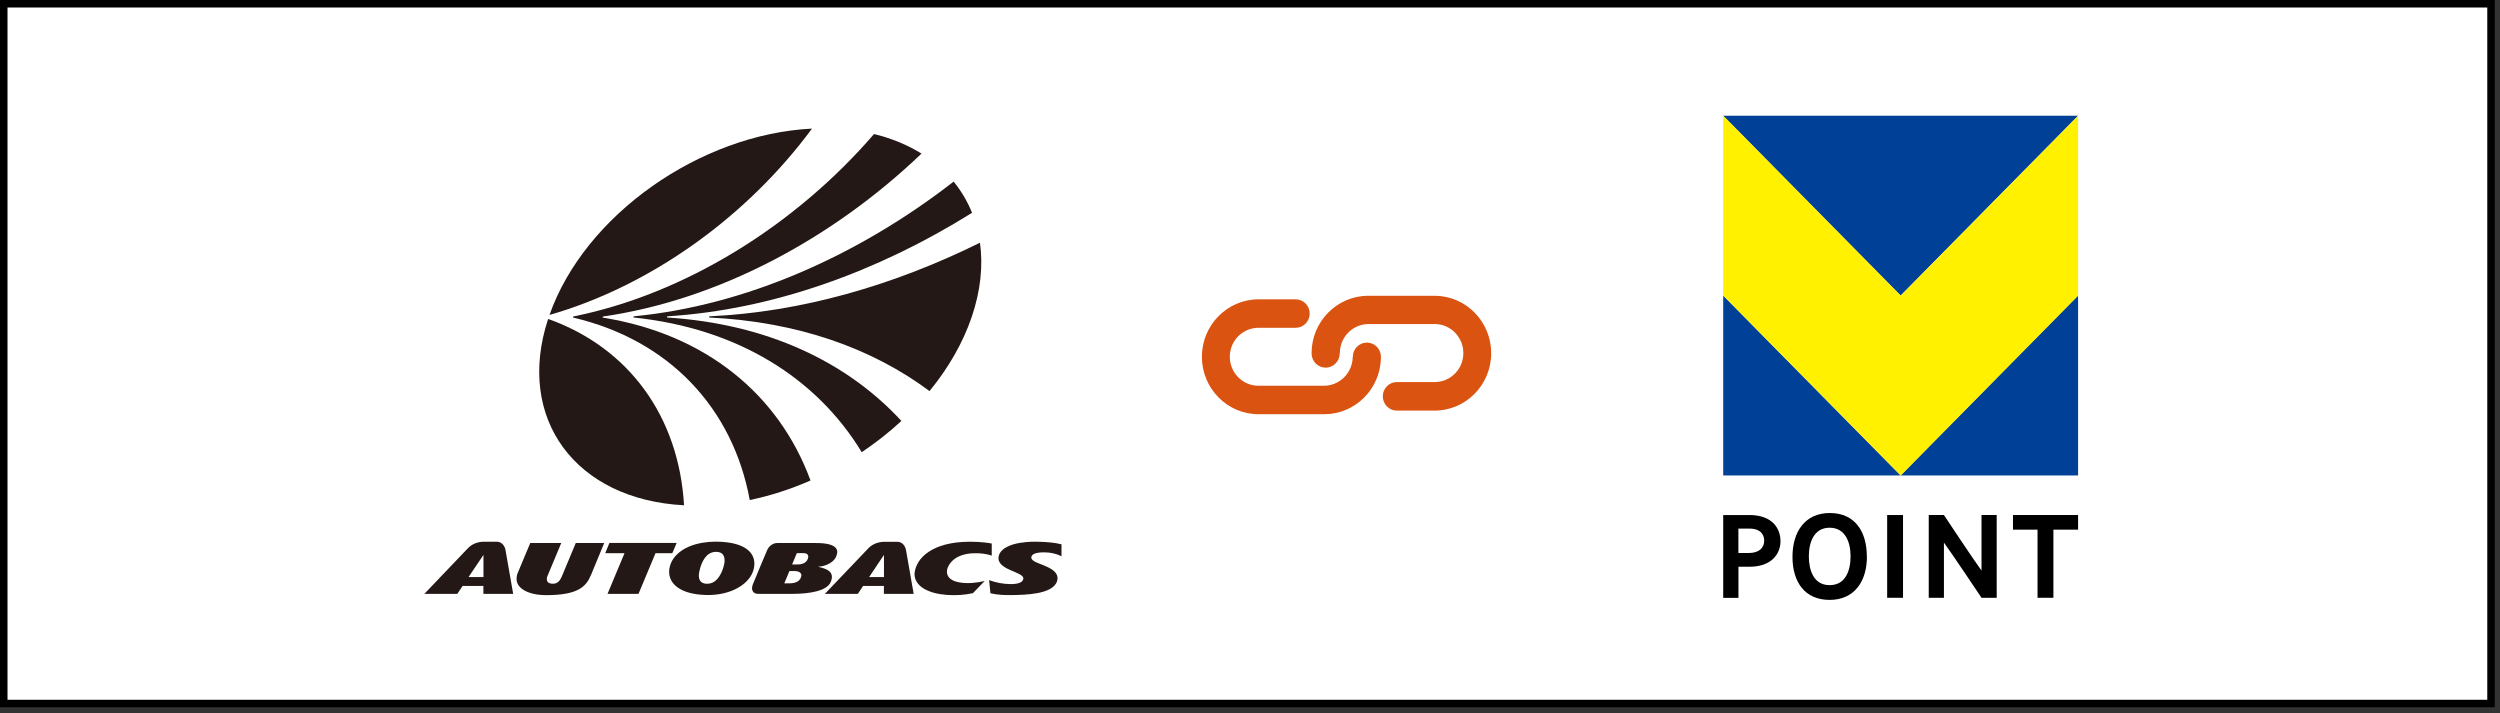
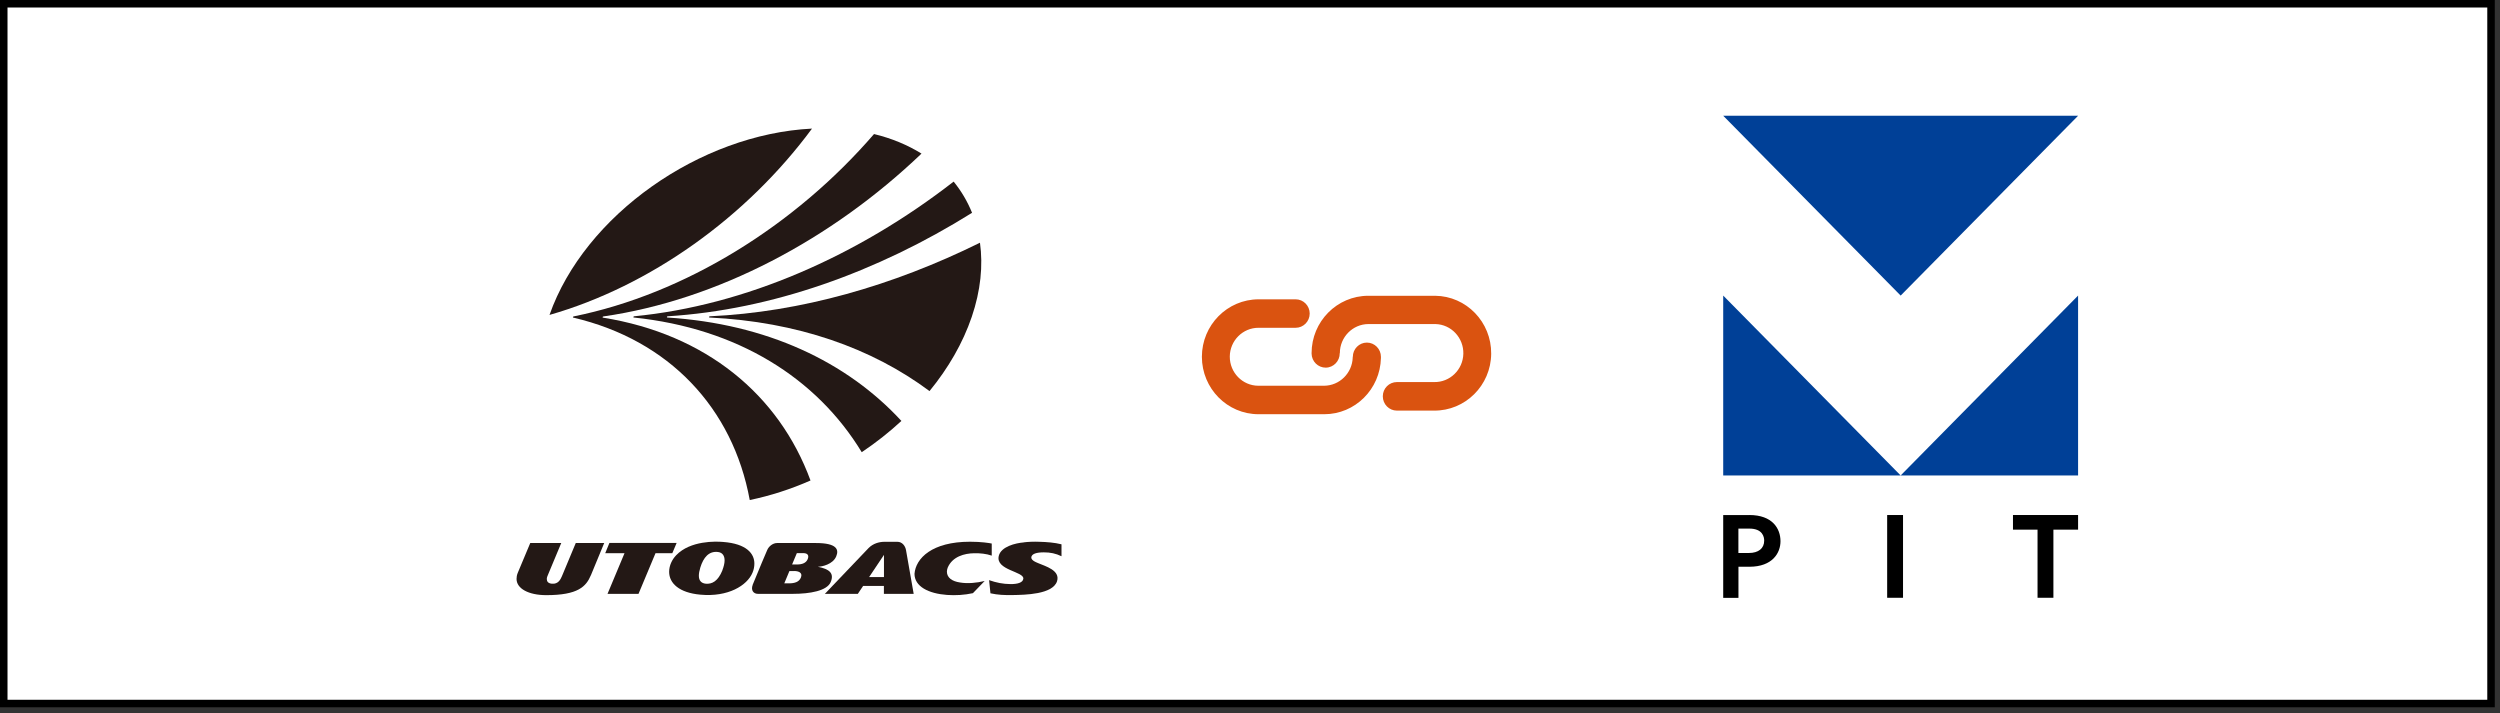
<svg xmlns="http://www.w3.org/2000/svg" width="333" height="95" viewBox="0 0 333 95" fill="none">
  <rect x="0" y="0" width="333" height="95" fill="#333333" stroke="none" />
  <rect x="0.5" y="0.5" width="331.306" height="93.21" fill="white" stroke="black" />
  <path fill-rule="evenodd" clip-rule="evenodd" d="M108.16 17.129C99.448 28.935 86.572 38.119 73.194 41.948C77.859 28.681 93.207 17.873 108.16 17.129Z" fill="#231815" />
  <path fill-rule="evenodd" clip-rule="evenodd" d="M99.864 66.596C97.617 54.372 89.146 45.298 76.351 42.303C76.324 42.294 76.306 42.258 76.315 42.23C76.333 42.194 76.36 42.158 76.395 42.149C91.233 39.154 105.864 30.079 116.421 17.855C118.785 18.427 120.907 19.317 122.742 20.46C110.789 31.894 95.557 39.962 80.371 42.149C80.326 42.149 80.281 42.185 80.273 42.23C80.255 42.276 80.273 42.303 80.317 42.312C94.008 44.508 103.768 52.566 107.959 64.001C105.344 65.153 102.622 66.033 99.864 66.605V66.596Z" fill="#231815" />
  <path fill-rule="evenodd" clip-rule="evenodd" d="M114.784 60.233C108.776 50.342 98.237 43.727 84.412 42.293C84.376 42.293 84.349 42.256 84.367 42.211C84.385 42.166 84.43 42.138 84.466 42.129C99.267 40.696 114.292 34.08 127.025 24.189C128.046 25.441 128.869 26.838 129.478 28.345C116.799 36.267 102.723 41.276 88.934 42.129C88.889 42.129 88.844 42.166 88.835 42.211C88.817 42.256 88.844 42.284 88.889 42.293C102.105 43.137 112.77 48.155 120.067 56.068C118.438 57.575 116.665 58.972 114.793 60.224L114.784 60.233Z" fill="#231815" />
  <path fill-rule="evenodd" clip-rule="evenodd" d="M123.816 52.094C116.106 46.35 106.176 42.856 94.491 42.294C94.455 42.294 94.428 42.257 94.446 42.212C94.464 42.167 94.5 42.139 94.545 42.13C106.606 41.577 118.918 38.074 130.532 32.33C130.952 35.361 130.63 38.7 129.439 42.203C128.248 45.706 126.305 49.045 123.825 52.076L123.816 52.094Z" fill="#231815" />
-   <path fill-rule="evenodd" clip-rule="evenodd" d="M73.01 42.484C83.79 46.313 90.425 55.506 91.115 67.303C76.663 66.559 68.649 55.751 73.01 42.484Z" fill="#231815" />
  <path d="M132.118 72.403C131.778 72.331 130.73 72.158 129.208 72.158C124.131 72.158 121.973 74.372 121.812 76.432C121.812 78.111 123.656 79.064 126.154 79.246C127.283 79.327 128.482 79.255 129.593 79.01L131.16 77.385C130.148 77.639 128.894 77.766 127.865 77.585C126.853 77.44 126.127 76.968 126.127 76.142C126.127 75.97 126.172 75.779 126.235 75.607C126.871 74.118 128.482 73.71 129.754 73.692C130.515 73.674 131.375 73.755 132.1 74.01V72.403H132.118Z" fill="#231815" />
  <path fill-rule="evenodd" clip-rule="evenodd" d="M96.221 75.979C95.63 77.413 94.851 77.83 93.991 77.748C93.445 77.685 93.087 77.367 93.087 76.696C93.087 76.396 93.149 76.024 93.284 75.589C93.695 74.255 94.43 73.365 95.656 73.529C96.265 73.61 96.516 74.064 96.516 74.645C96.516 75.035 96.4 75.489 96.212 75.979H96.221ZM96.301 72.186C95.361 72.104 91.958 71.986 90.069 73.955C89.505 74.545 89.129 75.344 89.129 76.169C89.129 77.685 90.463 78.955 93.284 79.209C96.982 79.554 99.516 77.993 100.232 76.287C100.402 75.888 100.483 75.48 100.483 75.08C100.492 73.764 99.471 72.421 96.301 72.186Z" fill="#231815" />
  <path fill-rule="evenodd" clip-rule="evenodd" d="M100.249 77.912C100.939 76.206 102.184 73.265 102.193 73.265C102.407 72.748 102.972 72.331 103.5 72.331H108.675C111.505 72.331 111.756 73.22 111.388 74.1C110.95 75.171 109.499 75.48 108.962 75.489C108.944 75.489 108.944 75.489 108.962 75.498C110.439 75.797 111.147 76.332 110.654 77.521C110.171 78.71 107.843 79.1 105.64 79.1H100.948C100.357 79.1 99.99 78.61 100.258 77.912H100.249ZM106.15 75.189H105.506L106.141 73.674H106.974C107.565 73.674 107.798 73.955 107.583 74.481C107.368 74.999 106.84 75.189 106.15 75.189ZM105.783 76.06C106.32 76.06 106.956 76.251 106.679 76.931C106.437 77.53 105.828 77.703 105.076 77.703H104.467L105.147 76.069H105.783V76.06Z" fill="#231815" />
  <path d="M136.386 72.239C136.861 72.176 137.694 72.13 138.473 72.167C139.431 72.194 140.443 72.266 141.392 72.502V74.091C140.622 73.719 139.905 73.573 139.037 73.573C138.052 73.573 137.568 73.773 137.425 74.063C137.147 74.562 137.953 74.871 138.276 75.007C139.216 75.415 141.275 75.96 140.792 77.439C140.201 79.181 136.547 79.236 134.837 79.263C133.843 79.281 132.903 79.245 131.927 79.027L131.748 77.276C132.715 77.612 133.593 77.793 134.622 77.802C135.554 77.802 136.243 77.603 136.306 77.094C136.449 76.123 132.572 75.96 133.037 74.045C133.342 72.802 135.258 72.339 136.377 72.248L136.386 72.239Z" fill="#231815" />
  <path d="M117.744 76.868V73.91L115.765 76.868H117.744ZM109.873 79.101L115.693 73.002C116.311 72.376 117.117 72.177 117.78 72.168H119.535C120.18 72.168 120.582 72.721 120.681 73.275L121.702 79.101H117.735V78.048H114.968L114.261 79.101H109.864H109.873Z" fill="#231815" />
-   <path d="M64.397 76.868V73.91L62.409 76.868H64.397ZM56.526 79.1L62.347 73.002C62.964 72.376 63.77 72.158 64.433 72.158H66.188C66.833 72.158 67.245 72.721 67.334 73.274L68.355 79.1H64.388V78.048H61.621L60.914 79.1H56.526Z" fill="#231815" />
  <path d="M87.315 73.683H89.553L90.127 72.322H81.172L80.617 73.683H83.187L80.922 79.101H85.049L87.315 73.683Z" fill="#231815" />
  <path d="M78.707 76.615C78.071 78.13 76.997 79.274 72.761 79.274C70.415 79.274 68.804 78.403 68.804 77.114C68.804 76.878 68.84 76.606 68.965 76.306L70.63 72.332H74.758L73.03 76.47C72.95 76.678 72.833 76.887 72.833 77.114C72.833 77.45 73.003 77.704 73.514 77.749C74.373 77.831 74.669 77.159 74.848 76.751L76.692 72.332H80.48L78.707 76.624V76.615Z" fill="#231815" />
  <path d="M233.017 68.601C236.084 68.601 237.161 70.4 237.161 72.092C237.161 73.666 236.084 75.483 233.034 75.491H231.562V79.632H229.531V68.609H233.017V68.601ZM232.951 73.658C234.226 73.658 234.99 73.05 234.99 72.008C234.99 71.534 234.793 70.409 233.017 70.409H231.554V73.658H232.943H232.951Z" fill="black" />
-   <path d="M248.674 74.141C248.674 77.441 246.997 79.907 243.7 79.907C240.403 79.907 238.759 77.524 238.759 74.175C238.759 70.825 240.419 68.334 243.741 68.334C247.062 68.334 248.665 70.792 248.665 74.141H248.674ZM246.495 74.091C246.495 72.208 245.788 70.292 243.7 70.292C241.612 70.292 240.937 72.258 240.937 74.091C240.937 75.924 241.562 77.941 243.7 77.941C245.837 77.941 246.495 75.999 246.495 74.091Z" fill="black" />
  <path d="M253.483 79.624H251.37V68.601H253.483V79.624Z" fill="black" />
-   <path d="M263.937 79.624C263.937 79.624 259.769 73.391 258.931 72.275V79.624H256.908V68.601H258.931C258.931 68.601 263.099 74.891 263.937 75.999V68.601H265.96V79.624H263.937Z" fill="black" />
  <path d="M273.513 70.549V79.623H271.4V70.549H268.128V68.6H276.801V70.549H273.513Z" fill="black" />
  <path d="M276.801 63.333V39.37L253.165 63.333H276.801Z" fill="#004097" />
  <path d="M229.531 63.333H253.168L229.531 39.37V63.333Z" fill="#004097" />
  <path d="M276.804 15.416H229.531L253.168 39.371L276.804 15.416Z" fill="#004097" />
-   <path d="M253.168 39.371L229.531 15.416V39.371L253.168 63.334L276.804 39.371V15.416L253.168 39.371Z" fill="#FFF100" />
  <path d="M180.198 47.53C180.198 46.485 181.038 45.633 182.069 45.633C183.101 45.633 183.94 46.485 183.94 47.53V47.69C183.841 51.845 180.498 55.174 176.39 55.174H167.642C163.475 55.174 160.099 51.752 160.091 47.53C160.091 43.299 163.475 39.877 167.642 39.869H172.581C173.612 39.869 174.452 40.72 174.452 41.765C174.452 42.81 173.612 43.661 172.581 43.661H167.642C165.538 43.653 163.825 45.372 163.808 47.496C163.8 49.628 165.496 51.364 167.592 51.381C167.608 51.381 167.617 51.381 167.633 51.381H176.373C178.427 51.364 180.107 49.712 180.182 47.631V47.521L180.198 47.53ZM178.452 47.049C178.46 48.094 177.637 48.954 176.598 48.971C175.566 48.979 174.718 48.145 174.702 47.092C174.702 47.075 174.702 47.058 174.702 47.049C174.702 42.827 178.086 39.405 182.252 39.397H190.992H191.159C195.325 39.439 198.668 42.903 198.626 47.125C198.585 51.347 195.167 54.736 191.001 54.693H186.061C185.03 54.693 184.19 53.842 184.19 52.789C184.19 51.735 185.03 50.892 186.069 50.892H191.009C193.113 50.943 194.867 49.257 194.917 47.125C194.967 44.993 193.304 43.215 191.2 43.164C191.175 43.164 191.15 43.164 191.125 43.164H191.017H182.277C180.182 43.173 178.477 44.892 178.469 47.024" fill="#DA5310" />
</svg>